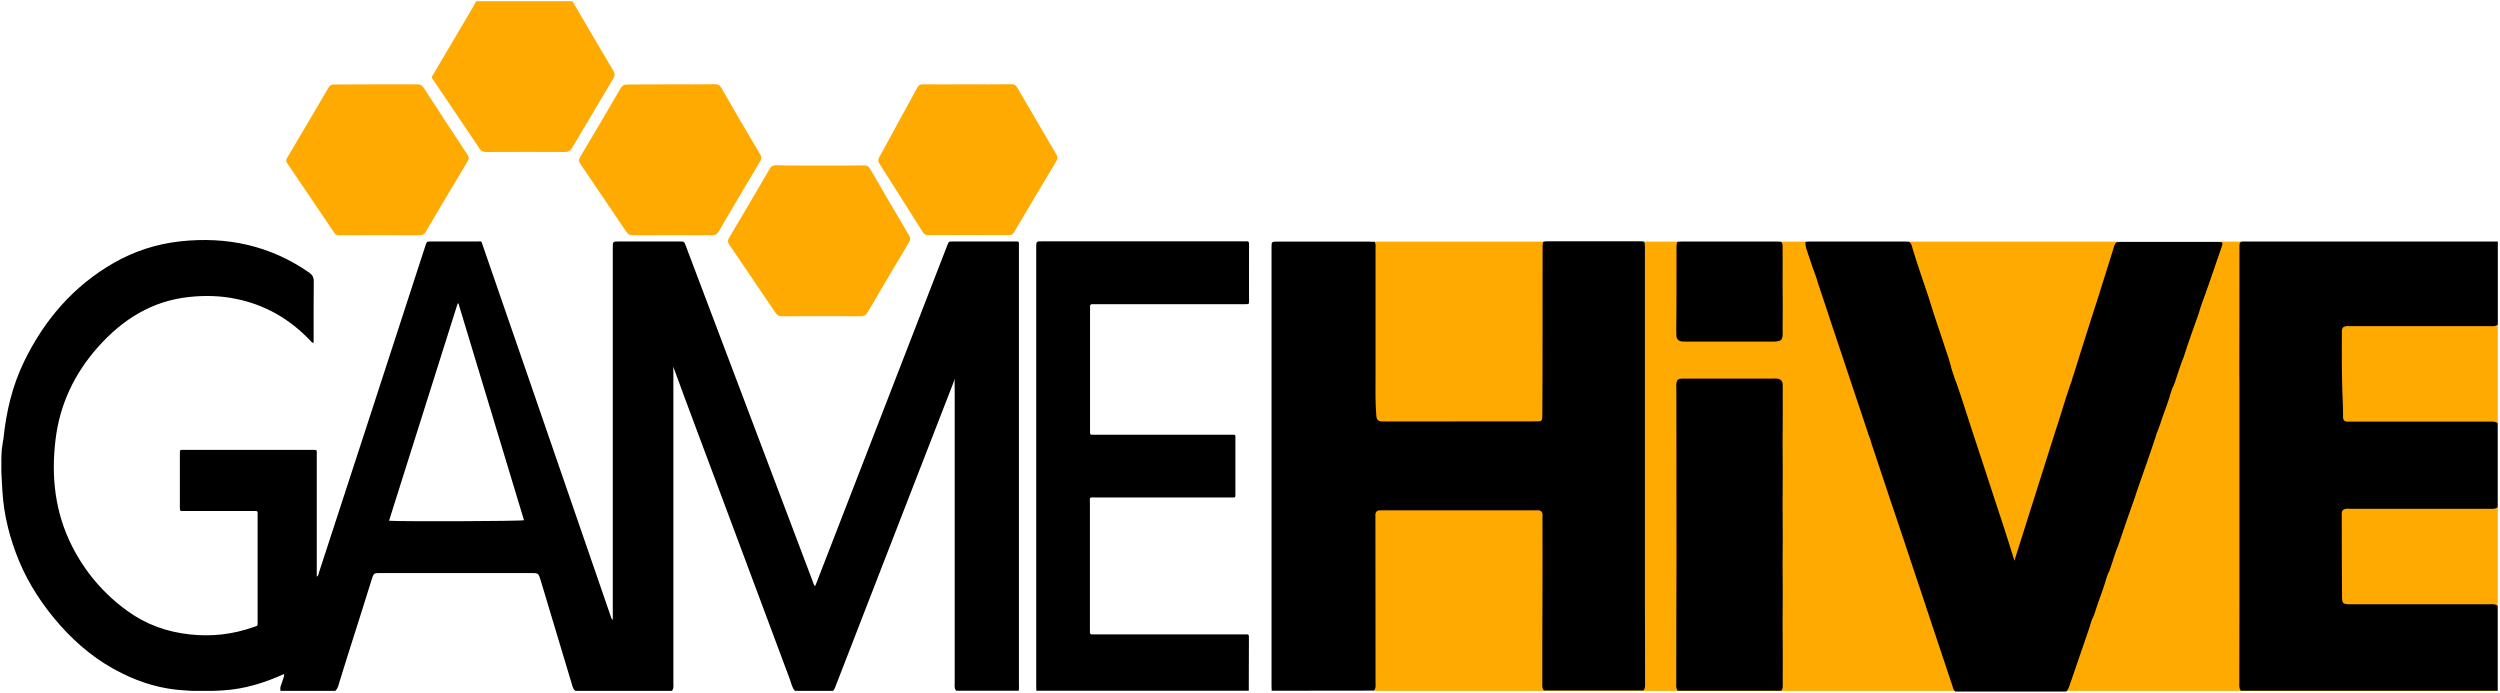
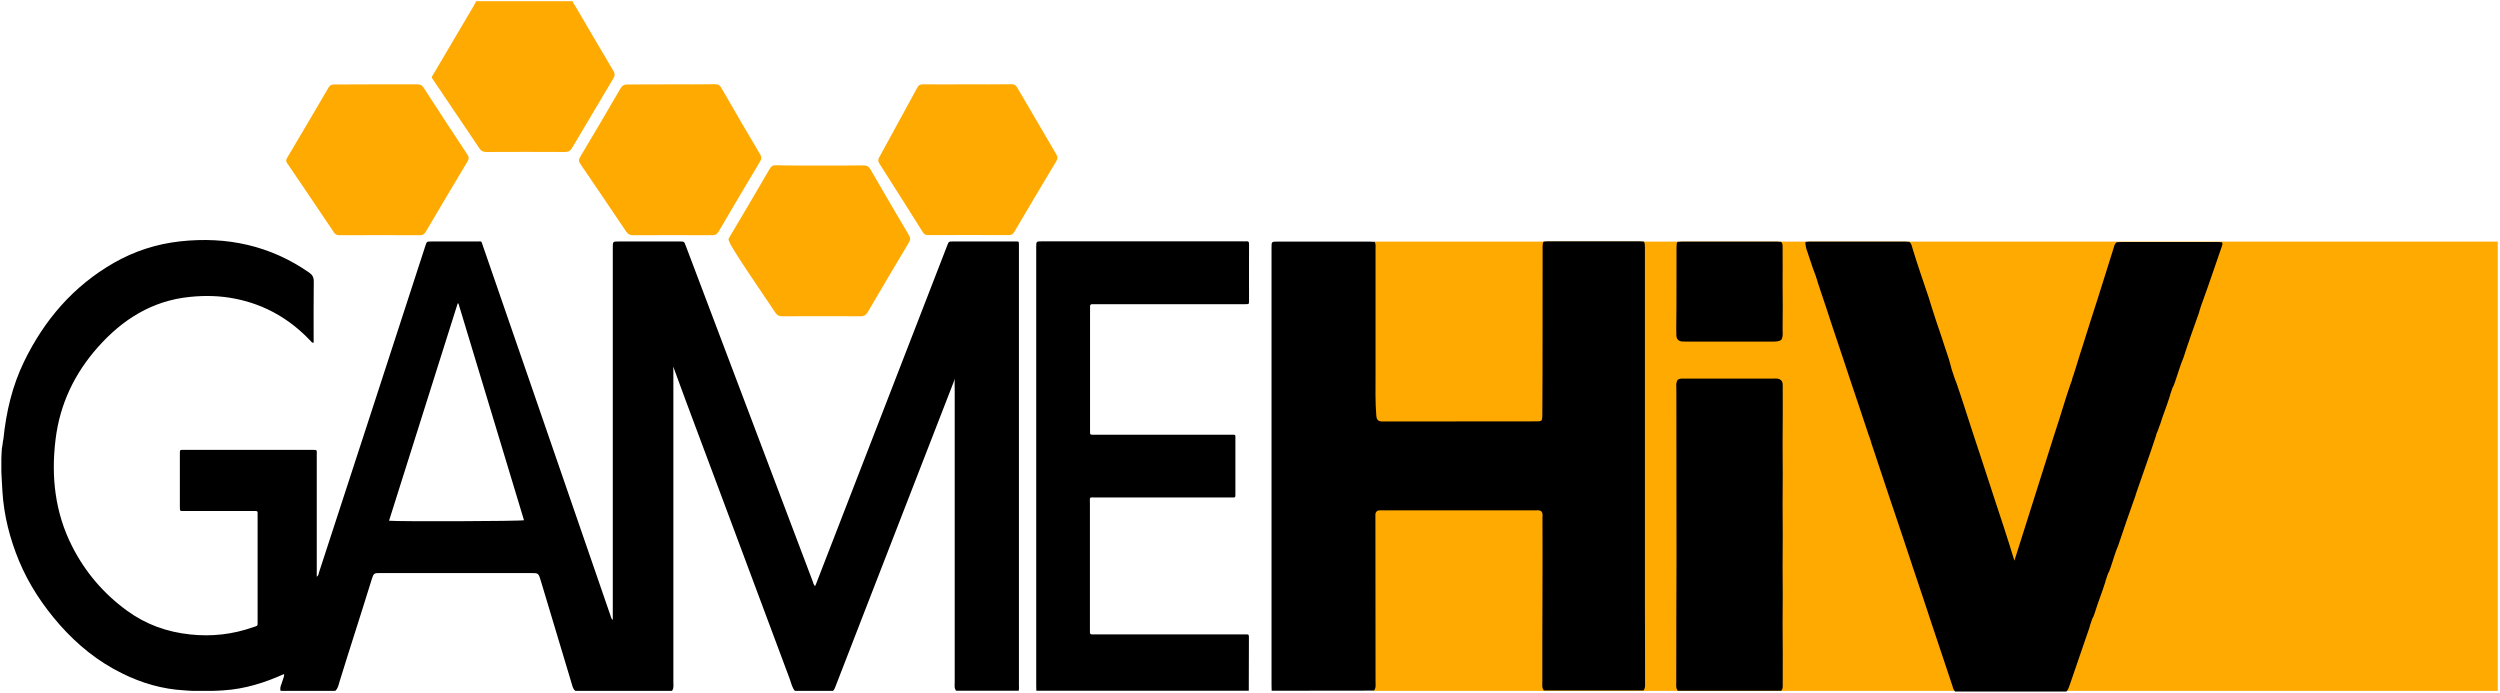
<svg xmlns="http://www.w3.org/2000/svg" width="649" height="180" viewBox="0 0 649 180" fill="none">
  <path d="M648.42 62.721H356.719V179.352H648.42V62.721Z" fill="#FFAA01" />
  <path d="M330.124 179.318C330.124 178.846 330.09 178.407 330.09 177.934C330.09 140.047 330.09 102.16 330.09 64.273C330.09 62.72 330.09 62.72 331.71 62.72C339.641 62.72 347.572 62.72 355.504 62.72C355.976 62.72 356.415 62.754 356.887 62.788C357.191 63.395 357.09 64.037 357.09 64.645C357.09 75.45 357.09 86.256 357.09 97.061C357.09 100.674 356.989 104.321 357.292 107.934C357.394 109.049 357.832 109.42 358.946 109.42C372.244 109.386 385.541 109.42 398.839 109.386C400.324 109.386 400.391 109.285 400.391 107.495C400.492 93.448 400.425 79.367 400.459 65.32C400.459 64.611 400.425 63.868 400.526 63.159C400.56 62.99 400.627 62.855 400.762 62.72C401.066 62.686 401.336 62.653 401.64 62.653C409.706 62.653 417.806 62.653 425.872 62.653C426.176 62.653 426.446 62.686 426.75 62.72C426.851 62.855 426.919 63.024 426.952 63.193C427.054 63.936 427.02 64.712 427.02 65.455C427.02 96.251 427.02 127.047 427.02 157.809C427.02 164.258 427.087 170.741 427.054 177.191C427.054 177.9 427.155 178.643 426.649 179.251C418.042 179.251 409.402 179.251 400.796 179.251C400.222 178.542 400.391 177.731 400.391 176.955C400.357 162.806 400.492 148.624 400.425 134.475C400.425 133.868 400.594 133.192 400.054 132.686C399.581 132.382 399.075 132.483 398.569 132.483C385.339 132.483 372.109 132.483 358.879 132.483C358.372 132.483 357.866 132.382 357.427 132.72C356.887 133.226 357.09 133.901 357.056 134.509C357.022 148.658 357.124 162.806 357.09 176.955C357.09 177.731 357.259 178.575 356.685 179.285C347.876 179.318 339 179.318 330.124 179.318Z" fill="black" />
  <path d="M468.735 62.788C469.072 62.754 469.41 62.721 469.747 62.721C478.05 62.721 486.319 62.721 494.621 62.721C494.959 62.721 495.296 62.754 495.634 62.788C496.207 63.193 496.309 63.835 496.477 64.443C497.76 68.697 499.245 72.918 500.662 77.139C501.776 80.853 503.025 84.534 504.274 88.215C504.949 90.443 505.826 92.638 506.4 94.901C506.467 95.171 506.535 95.441 506.602 95.711C506.636 95.812 506.67 95.914 506.704 96.015C506.771 96.184 506.805 96.386 506.872 96.555C506.906 96.656 506.94 96.724 506.974 96.825C507.007 96.994 507.075 97.163 507.142 97.366C507.176 97.467 507.21 97.534 507.244 97.636C507.311 97.805 507.345 98.007 507.412 98.176C507.446 98.277 507.48 98.379 507.514 98.446C507.581 98.649 507.649 98.851 507.75 99.054C507.817 99.155 507.851 99.257 507.885 99.392C509.37 103.646 510.686 107.935 512.104 112.223C513.825 117.356 515.479 122.522 517.166 127.655C519.157 133.665 521.149 139.676 522.937 145.551C524.726 139.879 526.616 133.868 528.54 127.857C530.16 122.792 531.746 117.727 533.332 112.696C534.817 108.306 536.066 103.815 537.585 99.459C537.619 99.358 537.652 99.223 537.72 99.121C537.821 98.885 537.922 98.615 537.956 98.345C537.99 98.244 537.99 98.142 538.024 98.041C538.091 97.872 538.159 97.669 538.226 97.501C538.26 97.399 538.294 97.298 538.327 97.231C538.395 97.028 538.462 96.859 538.496 96.656C538.53 96.555 538.564 96.454 538.597 96.353C538.665 96.15 538.732 95.914 538.8 95.711C539.509 93.347 540.285 90.984 541.027 88.62C542.209 84.906 543.356 81.191 544.571 77.51C545.921 73.154 547.339 68.799 548.689 64.409C548.857 63.868 548.959 63.261 549.499 62.889C549.836 62.855 550.174 62.822 550.511 62.822C558.949 62.822 567.386 62.822 575.824 62.822C576.161 62.822 576.499 62.855 576.836 62.889C577.072 63.328 576.87 63.7 576.735 64.105C575.149 68.663 573.63 73.256 571.976 77.781C571.909 77.983 571.807 78.22 571.74 78.422C571.706 78.523 571.672 78.625 571.639 78.726C571.571 78.895 571.47 79.098 571.436 79.3C571.402 79.401 571.369 79.503 571.335 79.57C571.267 79.739 571.2 79.942 571.166 80.111C571.132 80.212 571.099 80.313 571.065 80.415C570.997 80.617 570.93 80.82 570.896 81.022C570.862 81.124 570.829 81.259 570.795 81.36C569.445 85.142 568.095 88.89 566.88 92.706C566.002 94.799 565.395 96.96 564.652 99.088C564.585 99.29 564.484 99.493 564.416 99.729C564.382 99.831 564.349 99.932 564.315 100.033C564.247 100.168 564.18 100.303 564.112 100.438C564.079 100.54 564.011 100.607 563.977 100.675C563.91 100.844 563.842 101.012 563.809 101.181C563.775 101.283 563.741 101.35 563.707 101.451C563.64 101.62 563.606 101.789 563.539 101.992C563.505 102.093 563.471 102.161 563.437 102.262C563.37 102.464 563.336 102.667 563.269 102.87C563.235 102.971 563.201 103.072 563.167 103.207C562.459 105.504 561.514 107.732 560.805 110.062C560.737 110.265 560.636 110.467 560.569 110.67C560.535 110.771 560.501 110.873 560.467 110.974C560.4 111.143 560.299 111.345 560.265 111.548C560.231 111.649 560.197 111.75 560.164 111.818C560.096 111.953 560.029 112.088 559.995 112.223C559.961 112.324 559.927 112.392 559.86 112.493C559.792 112.696 559.759 112.899 559.691 113.101C559.657 113.202 559.624 113.338 559.59 113.439C558.037 118.2 556.316 122.894 554.696 127.621C554.595 127.857 554.527 128.094 554.46 128.33C554.426 128.465 554.392 128.567 554.359 128.702C552.806 133.024 551.321 137.312 549.87 141.668C549.06 143.492 548.587 145.416 547.912 147.307C547.845 147.51 547.744 147.713 547.676 147.949C547.642 148.05 547.609 148.152 547.575 148.253C547.507 148.388 547.44 148.523 547.372 148.658C547.339 148.759 547.271 148.827 547.237 148.894C547.17 149.063 547.102 149.232 547.069 149.401C547.035 149.502 547.001 149.57 546.967 149.671C546.9 149.84 546.866 150.009 546.799 150.211C546.765 150.313 546.731 150.38 546.697 150.481C546.63 150.684 546.596 150.887 546.529 151.089C546.495 151.191 546.461 151.326 546.427 151.427C545.617 153.993 544.605 156.458 543.829 159.025C543.761 159.227 543.66 159.43 543.592 159.666C543.559 159.767 543.525 159.869 543.491 159.97C543.424 160.105 543.356 160.24 543.289 160.375C543.255 160.477 543.187 160.544 543.154 160.612C543.086 160.78 543.019 160.949 542.985 161.118C542.951 161.219 542.917 161.287 542.884 161.388C542.816 161.557 542.782 161.726 542.715 161.929C542.681 162.03 542.647 162.131 542.614 162.199C542.546 162.401 542.512 162.604 542.445 162.806C542.411 162.908 542.377 163.043 542.344 163.144C540.69 168.108 538.901 173.004 537.247 177.968C537.045 178.508 536.876 179.082 536.437 179.521C526.819 179.521 517.166 179.521 507.547 179.521C507.109 179.082 506.974 178.508 506.805 177.934C505.05 172.633 503.261 167.365 501.506 162.064C499.954 157.302 498.334 152.541 496.747 147.78C496.714 147.645 496.646 147.544 496.612 147.409C496.545 147.172 496.477 146.936 496.376 146.666C494.655 141.432 492.9 136.232 491.145 131.032C491.111 130.896 491.044 130.795 491.01 130.66C490.942 130.424 490.875 130.187 490.774 129.951C489.154 125.021 487.466 120.091 485.846 115.161C485.812 115.06 485.779 114.925 485.745 114.823C485.677 114.587 485.644 114.384 485.542 114.148C485.509 114.047 485.475 113.945 485.441 113.81C485.374 113.574 485.272 113.371 485.171 113.135C483.585 108.408 482.032 103.646 480.412 98.919C478.927 94.36 477.375 89.835 475.856 85.277C474.607 81.326 473.224 77.409 471.941 73.492C471.907 73.391 471.874 73.256 471.84 73.154C471.772 72.952 471.739 72.749 471.671 72.547C471.637 72.445 471.604 72.344 471.57 72.277C471.502 72.074 471.469 71.905 471.401 71.736C471.367 71.635 471.334 71.567 471.3 71.466C471.232 71.264 471.199 71.095 471.097 70.926C471.064 70.825 471.03 70.723 470.996 70.622C470.929 70.352 470.794 70.115 470.692 69.845C470.085 68.056 469.477 66.3 468.904 64.51C468.802 63.767 468.566 63.294 468.735 62.788Z" fill="black" />
-   <path d="M581.731 62.788C582.237 62.653 582.743 62.721 583.249 62.721C604.512 62.721 625.774 62.721 647.037 62.721C647.509 62.721 647.948 62.721 648.421 62.721C648.421 69.913 648.421 77.072 648.421 84.264C647.779 84.805 646.969 84.669 646.227 84.669C634.279 84.669 622.332 84.669 610.384 84.669C609.676 84.669 608.933 84.501 608.292 84.973C607.887 85.379 607.954 85.919 607.954 86.425C607.921 91.322 607.921 96.218 608.056 101.114C608.123 103.478 608.292 105.841 608.258 108.205C608.258 109.049 608.596 109.455 609.473 109.455C609.946 109.455 610.418 109.455 610.857 109.455C622.636 109.455 634.414 109.455 646.193 109.455C646.936 109.455 647.712 109.319 648.387 109.86C648.387 117.12 648.387 124.413 648.387 131.673C647.746 132.214 646.936 132.079 646.193 132.079C634.246 132.079 622.298 132.079 610.351 132.079C609.642 132.079 608.899 131.91 608.258 132.382C607.853 132.788 607.921 133.328 607.921 133.834C607.887 140.791 607.988 147.78 607.988 154.736C607.988 156.695 608.157 156.864 610.216 156.864C622.197 156.864 634.212 156.864 646.193 156.864C646.936 156.864 647.712 156.729 648.387 157.269C648.387 164.63 648.387 171.991 648.387 179.319C626.179 179.319 603.938 179.319 581.731 179.319C581.224 178.711 581.326 177.968 581.326 177.259C581.292 169.999 581.393 162.739 581.359 155.479C581.359 136.738 581.359 117.998 581.359 99.223C581.359 98.548 581.359 97.872 581.326 97.197C581.393 86.02 581.326 74.877 581.359 63.7C581.359 63.531 581.393 63.362 581.427 63.194C581.528 63.058 581.596 62.89 581.731 62.788Z" fill="black" />
  <path d="M269.037 179.318C269.037 178.88 269.003 178.474 269.003 178.035C269.003 140.081 269.003 102.16 269.003 64.206C269.003 62.653 269.003 62.653 270.522 62.653C287.903 62.653 305.318 62.653 322.699 62.653C322.969 62.653 323.205 62.687 323.442 62.653C324.15 62.551 324.285 62.889 324.252 63.531C324.218 68.393 324.252 73.256 324.252 78.118C324.252 78.962 324.218 78.962 323.307 78.962C319.729 78.962 316.118 78.962 312.54 78.962C303.225 78.962 293.877 78.962 284.562 78.962C284.292 78.962 284.055 78.996 283.785 78.962C283.212 78.895 282.908 79.097 282.975 79.739C283.009 79.942 282.975 80.144 282.975 80.38C282.975 90.747 282.975 101.08 282.975 111.446C282.975 113 282.807 112.865 284.393 112.865C296.037 112.865 307.714 112.865 319.358 112.865C320.91 112.865 320.708 112.662 320.708 114.182C320.708 118.774 320.708 123.4 320.708 127.992C320.708 129.309 320.775 129.14 319.56 129.14C307.849 129.14 296.172 129.14 284.46 129.14C282.672 129.14 282.942 128.904 282.942 130.694C282.942 141.499 282.942 152.338 282.942 163.144C282.942 163.448 282.975 163.752 282.942 164.022C282.908 164.495 283.077 164.731 283.583 164.697C283.887 164.664 284.19 164.697 284.46 164.697C297.252 164.697 310.043 164.697 322.834 164.697C324.319 164.697 324.218 164.495 324.218 166.014C324.218 170.438 324.218 174.895 324.184 179.318C305.892 179.318 287.464 179.318 269.037 179.318Z" fill="black" />
  <path d="M462.424 179.319C453.48 179.319 444.502 179.319 435.559 179.319C435.019 178.678 435.154 177.867 435.154 177.124C435.12 166.353 435.221 155.615 435.221 144.843C435.187 130.424 435.221 115.972 435.187 101.553C435.221 100.54 434.951 99.527 435.525 98.582C436.099 98.21 436.74 98.278 437.381 98.278C445.009 98.278 452.67 98.278 460.297 98.278C461.074 98.278 461.917 98.143 462.525 98.886C462.795 99.291 462.795 99.764 462.795 100.236C462.795 105.2 462.829 110.198 462.761 115.162C462.795 120.395 462.829 125.629 462.761 130.897C462.795 136.3 462.829 141.703 462.761 147.105C462.795 152.002 462.829 156.932 462.761 161.828C462.829 167.197 462.795 172.532 462.795 177.901C462.795 178.408 462.795 178.914 462.424 179.319Z" fill="black" />
  <path d="M148.684 0.319C148.751 0.791 149.089 1.163 149.325 1.534C152.599 7.14 155.872 12.745 159.214 18.35C159.652 19.093 159.686 19.634 159.214 20.376C155.636 26.353 152.092 32.33 148.549 38.34C148.076 39.117 147.604 39.455 146.692 39.455C139.909 39.421 133.091 39.421 126.307 39.455C125.464 39.455 124.924 39.252 124.451 38.509C120.604 32.769 116.722 27.029 112.841 21.288C111.896 19.87 111.862 20.343 112.807 18.756C116.182 13.015 119.591 7.275 122.966 1.534C123.202 1.129 123.405 0.724 123.607 0.319C131.944 0.319 140.314 0.319 148.684 0.319Z" fill="#FFAA01" />
-   <path d="M212.843 42.967C216.656 42.967 220.436 43.001 224.25 42.933C225.094 42.933 225.533 43.237 225.938 43.912C229.245 49.653 232.586 55.359 235.961 61.066C236.4 61.809 236.366 62.282 235.928 62.991C232.316 69.001 228.773 75.046 225.229 81.09C224.79 81.833 224.284 82.103 223.44 82.103C216.656 82.069 209.839 82.069 203.055 82.103C202.245 82.103 201.773 81.9 201.3 81.191C197.351 75.316 193.369 69.44 189.353 63.565C188.914 62.923 188.846 62.45 189.251 61.775C192.795 55.832 196.305 49.855 199.781 43.879C200.186 43.169 200.625 42.865 201.469 42.899C205.249 43.001 209.063 42.967 212.843 42.967Z" fill="#FFAA01" />
+   <path d="M212.843 42.967C216.656 42.967 220.436 43.001 224.25 42.933C225.094 42.933 225.533 43.237 225.938 43.912C229.245 49.653 232.586 55.359 235.961 61.066C236.4 61.809 236.366 62.282 235.928 62.991C232.316 69.001 228.773 75.046 225.229 81.09C224.79 81.833 224.284 82.103 223.44 82.103C216.656 82.069 209.839 82.069 203.055 82.103C202.245 82.103 201.773 81.9 201.3 81.191C188.914 62.923 188.846 62.45 189.251 61.775C192.795 55.832 196.305 49.855 199.781 43.879C200.186 43.169 200.625 42.865 201.469 42.899C205.249 43.001 209.063 42.967 212.843 42.967Z" fill="#FFAA01" />
  <path d="M174.266 21.895C178.012 21.895 181.792 21.929 185.539 21.862C186.349 21.862 186.821 22.03 187.26 22.807C190.567 28.581 193.942 34.355 197.351 40.096C197.756 40.771 197.722 41.244 197.317 41.919C193.706 47.964 190.095 54.042 186.551 60.12C186.112 60.863 185.64 61.065 184.83 61.065C177.979 61.032 171.161 61.032 164.31 61.065C163.5 61.065 163.027 60.795 162.555 60.12C158.64 54.278 154.657 48.436 150.709 42.628C150.236 41.953 150.169 41.48 150.607 40.737C154.151 34.828 157.627 28.919 161.07 22.976C161.542 22.166 162.049 21.929 162.96 21.929C166.774 21.929 170.52 21.895 174.266 21.895Z" fill="#FFAA01" />
  <path d="M97.62 21.896C101.197 21.896 104.809 21.896 108.386 21.896C109.095 21.896 109.534 22.099 109.939 22.707C113.719 28.548 117.532 34.39 121.38 40.198C121.785 40.84 121.751 41.279 121.38 41.886C117.735 47.965 114.124 54.076 110.512 60.188C110.141 60.796 109.77 61.066 109.027 61.066C102.075 61.032 95.089 61.032 88.136 61.066C87.461 61.066 87.056 60.864 86.685 60.323C82.669 54.346 78.619 48.336 74.569 42.393C74.231 41.92 74.197 41.549 74.501 41.042C78.112 34.93 81.724 28.852 85.301 22.707C85.672 22.099 86.077 21.93 86.719 21.93C90.33 21.896 93.975 21.896 97.62 21.896Z" fill="#FFAA01" />
  <path d="M251.081 21.895C254.928 21.895 258.776 21.929 262.59 21.862C263.332 21.862 263.703 22.098 264.075 22.739C267.45 28.547 270.825 34.322 274.233 40.096C274.605 40.737 274.605 41.176 274.233 41.818C270.555 47.93 266.91 54.075 263.298 60.221C262.961 60.795 262.59 61.032 261.915 61.032C254.962 60.998 247.976 60.998 241.023 61.032C240.348 61.032 239.943 60.863 239.572 60.289C235.826 54.312 232.046 48.369 228.266 42.426C227.895 41.818 227.928 41.379 228.266 40.805C231.573 34.794 234.881 28.75 238.155 22.706C238.492 22.098 238.863 21.895 239.538 21.895C243.386 21.929 247.233 21.895 251.081 21.895Z" fill="#FFAA01" />
  <path d="M435.492 62.788C435.863 62.754 436.234 62.721 436.606 62.721C444.807 62.721 453.008 62.721 461.243 62.721C461.614 62.721 461.986 62.754 462.357 62.788C462.796 63.159 462.762 63.7 462.762 64.172C462.762 67.38 462.796 70.622 462.762 73.83C462.796 77.713 462.829 81.596 462.762 85.513C462.897 88.451 462.661 88.688 459.724 88.688C452.502 88.688 445.279 88.688 438.091 88.688C437.618 88.688 437.179 88.687 436.707 88.654C435.762 88.586 435.256 88.08 435.188 87.134C435.154 86.493 435.154 85.885 435.154 85.243C435.256 78.321 435.188 71.399 435.222 64.476C435.222 64.071 435.222 63.632 435.289 63.227C435.289 63.058 435.391 62.889 435.492 62.788Z" fill="black" />
  <path d="M0.893 113.912C1.601 106.922 3.188 100.169 6.259 93.854C11.524 83.015 19.084 74.236 29.58 68.225C34.913 65.186 40.65 63.329 46.792 62.653C58.909 61.336 70.114 63.734 80.205 70.724C81.082 71.332 81.454 71.939 81.454 73.087C81.386 77.984 81.42 82.88 81.42 87.776C81.42 88.181 81.42 88.587 81.42 88.992C80.914 88.992 80.812 88.688 80.61 88.485C75.244 82.812 68.764 79.064 61.069 77.545C57.188 76.768 53.273 76.667 49.324 77.072C39.502 78.051 31.808 82.914 25.395 90.14C19.32 96.995 15.54 104.93 14.426 114.047C13.245 123.671 14.258 133.024 18.712 141.804C22.121 148.523 26.88 154.095 32.955 158.518C37.849 162.098 43.316 164.056 49.324 164.698C54.926 165.306 60.36 164.698 65.659 162.841C67.009 162.368 66.874 162.638 66.874 161.186C66.874 152.103 66.874 143.019 66.874 133.936C66.874 133.666 66.874 133.429 66.874 133.159C66.907 132.754 66.671 132.653 66.334 132.653C66.03 132.653 65.726 132.653 65.456 132.653C59.584 132.653 53.711 132.653 47.839 132.653C46.759 132.653 46.691 132.822 46.691 131.572C46.691 126.98 46.691 122.354 46.691 117.761C46.691 116.782 46.691 116.782 47.636 116.782C58.841 116.782 70.013 116.782 81.218 116.782C82.399 116.782 82.23 116.85 82.23 117.964C82.23 128.06 82.23 138.157 82.23 148.253C82.23 148.726 82.23 149.165 82.23 149.739C82.703 149.401 82.736 148.929 82.838 148.523C87.191 135.185 91.545 121.813 95.899 108.475C100.725 93.618 105.585 78.727 110.411 63.869C110.783 62.687 110.783 62.687 112.065 62.687C115.98 62.687 119.929 62.687 123.844 62.687C125.126 62.687 124.89 62.451 125.329 63.734C129.21 74.978 133.091 86.223 136.973 97.433C144.161 118.268 151.35 139.136 158.539 159.97C158.64 160.274 158.674 160.612 159.079 160.95C159.079 160.274 159.079 159.768 159.079 159.228C159.079 127.588 159.079 95.914 159.079 64.274C159.079 62.687 159.079 62.687 160.699 62.687C165.93 62.687 171.161 62.687 176.426 62.687C177.608 62.687 177.608 62.687 178.013 63.768C188.981 92.807 199.984 121.813 210.953 150.853C211.121 151.292 211.189 151.765 211.594 152.17C211.729 151.866 211.864 151.562 211.965 151.292C223.271 122.117 234.578 92.942 245.884 63.768C246.289 62.687 246.289 62.687 247.369 62.687C252.735 62.687 258.101 62.687 263.468 62.687C264.548 62.687 264.514 62.586 264.514 63.7C264.514 63.903 264.514 64.139 264.514 64.342C264.514 102.161 264.514 139.98 264.514 177.799C264.514 178.306 264.581 178.813 264.446 179.319C259.046 179.319 253.646 179.319 248.213 179.319C247.673 178.644 247.841 177.867 247.841 177.124C247.841 154.669 247.841 132.18 247.841 109.725C247.841 106.99 247.841 104.221 247.841 101.486C247.841 100.135 247.74 98.784 247.976 97.67C247.976 98.109 247.774 98.683 247.538 99.257C240.18 118.234 232.823 137.211 225.431 156.188C222.596 163.482 219.795 170.776 216.96 178.036C216.791 178.509 216.623 178.981 216.251 179.353C212.944 179.353 209.67 179.353 206.363 179.353C205.62 178.509 205.418 177.361 205.046 176.348C199.073 160.308 193.065 144.302 187.091 128.263C183.008 117.255 178.823 106.314 174.773 95.171C174.806 95.745 174.806 96.218 174.806 96.657C174.806 123.502 174.806 150.313 174.806 177.158C174.806 177.901 174.975 178.677 174.435 179.353C166.065 179.353 157.695 179.353 149.359 179.353C148.819 178.948 148.65 178.306 148.481 177.698C145.748 168.682 143.048 159.667 140.348 150.617C139.808 148.827 139.774 148.76 137.918 148.76C124.856 148.76 111.829 148.76 98.767 148.76C97.046 148.76 97.013 148.793 96.472 150.482C93.739 159.363 90.836 168.21 88.103 177.09C87.866 177.901 87.731 178.745 87.022 179.353C82.297 179.353 77.573 179.353 72.847 179.353C72.544 178.374 73.151 177.563 73.354 176.685C73.489 176.179 73.793 175.706 73.759 174.963C68.696 177.259 63.499 178.88 57.964 179.218C57.559 179.285 55.736 179.319 55.095 179.353C53.407 179.353 51.72 179.353 50.032 179.353C49.324 179.353 48.109 179.218 47.906 179.218C42.169 178.914 36.769 177.327 31.672 174.794C25.429 171.721 20.13 167.433 15.506 162.199C11.119 157.201 7.508 151.765 4.943 145.619C2.546 139.811 0.994 133.767 0.623 127.486C0.623 126.946 0.353 123.299 0.353 122.556C0.353 121.374 0.353 120.193 0.353 119.011C0.353 117.998 0.488 116.681 0.488 116.411C0.69 115.567 0.69 114.722 0.893 113.912ZM118.815 78.76C112.875 97.569 106.935 116.343 100.995 135.185C103.628 135.422 135.049 135.32 136.028 135.05C130.358 116.309 124.688 97.535 119.018 78.794C118.95 78.76 118.883 78.76 118.815 78.76Z" fill="black" />
</svg>